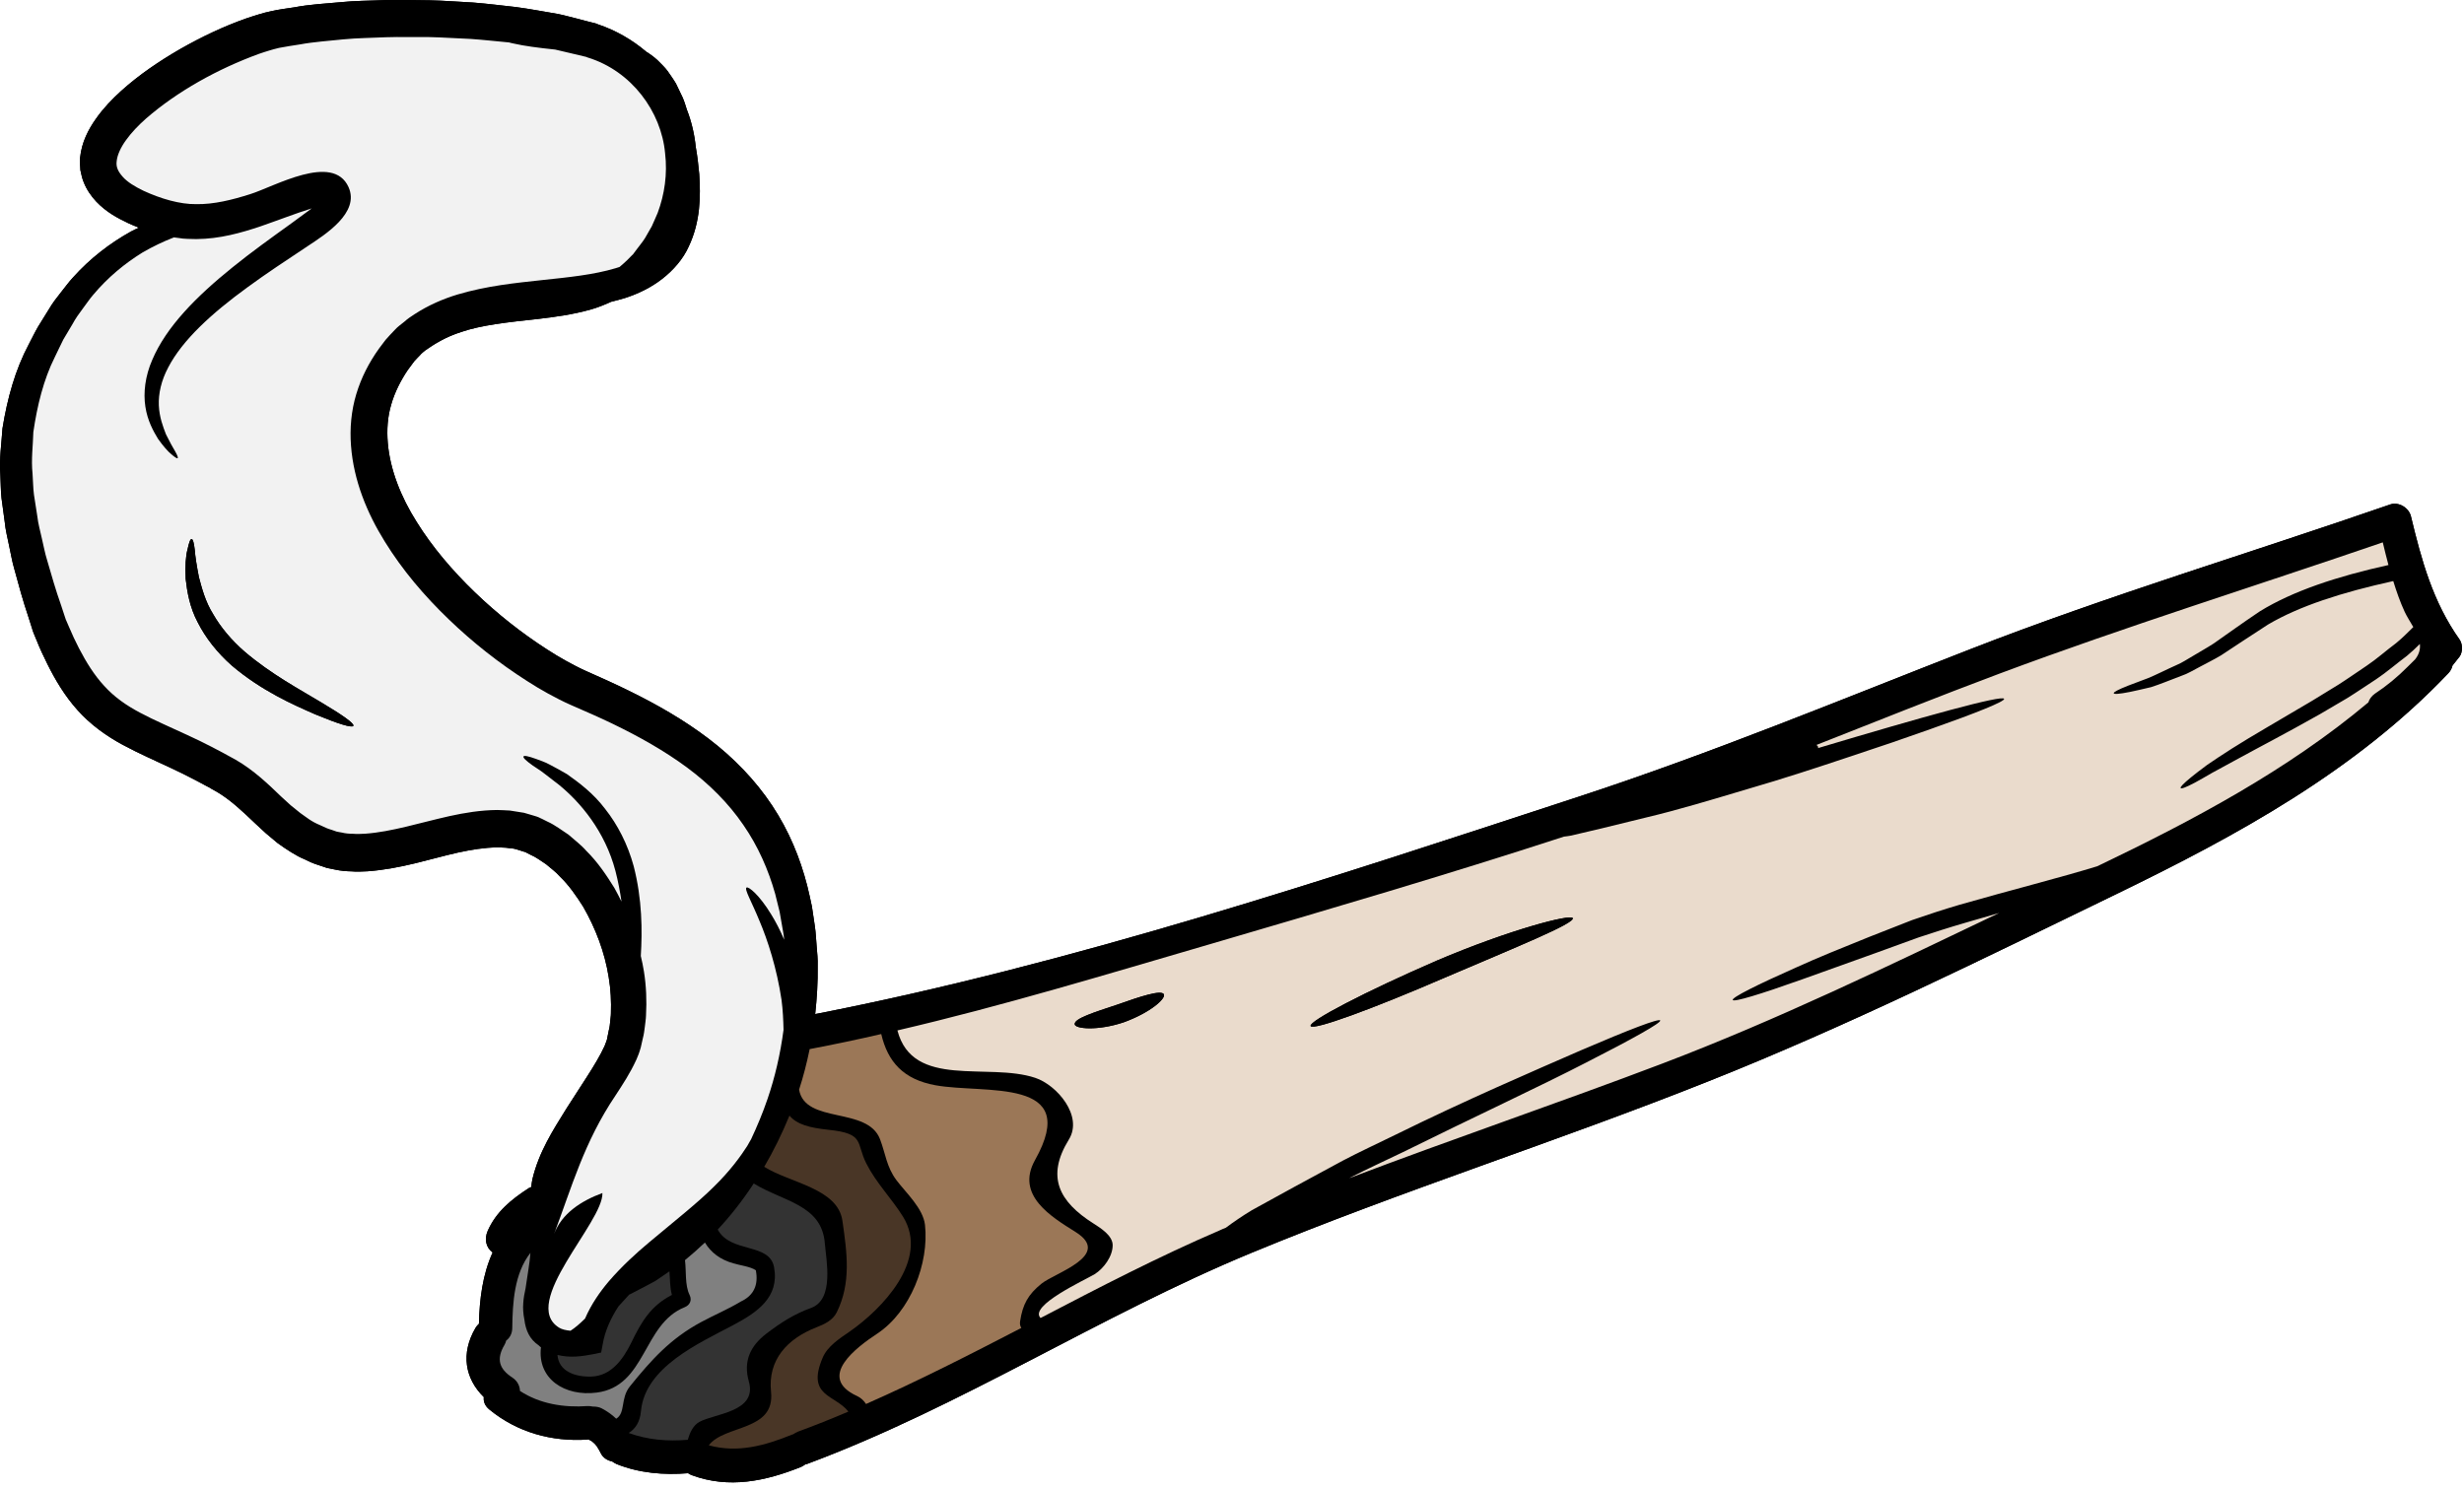
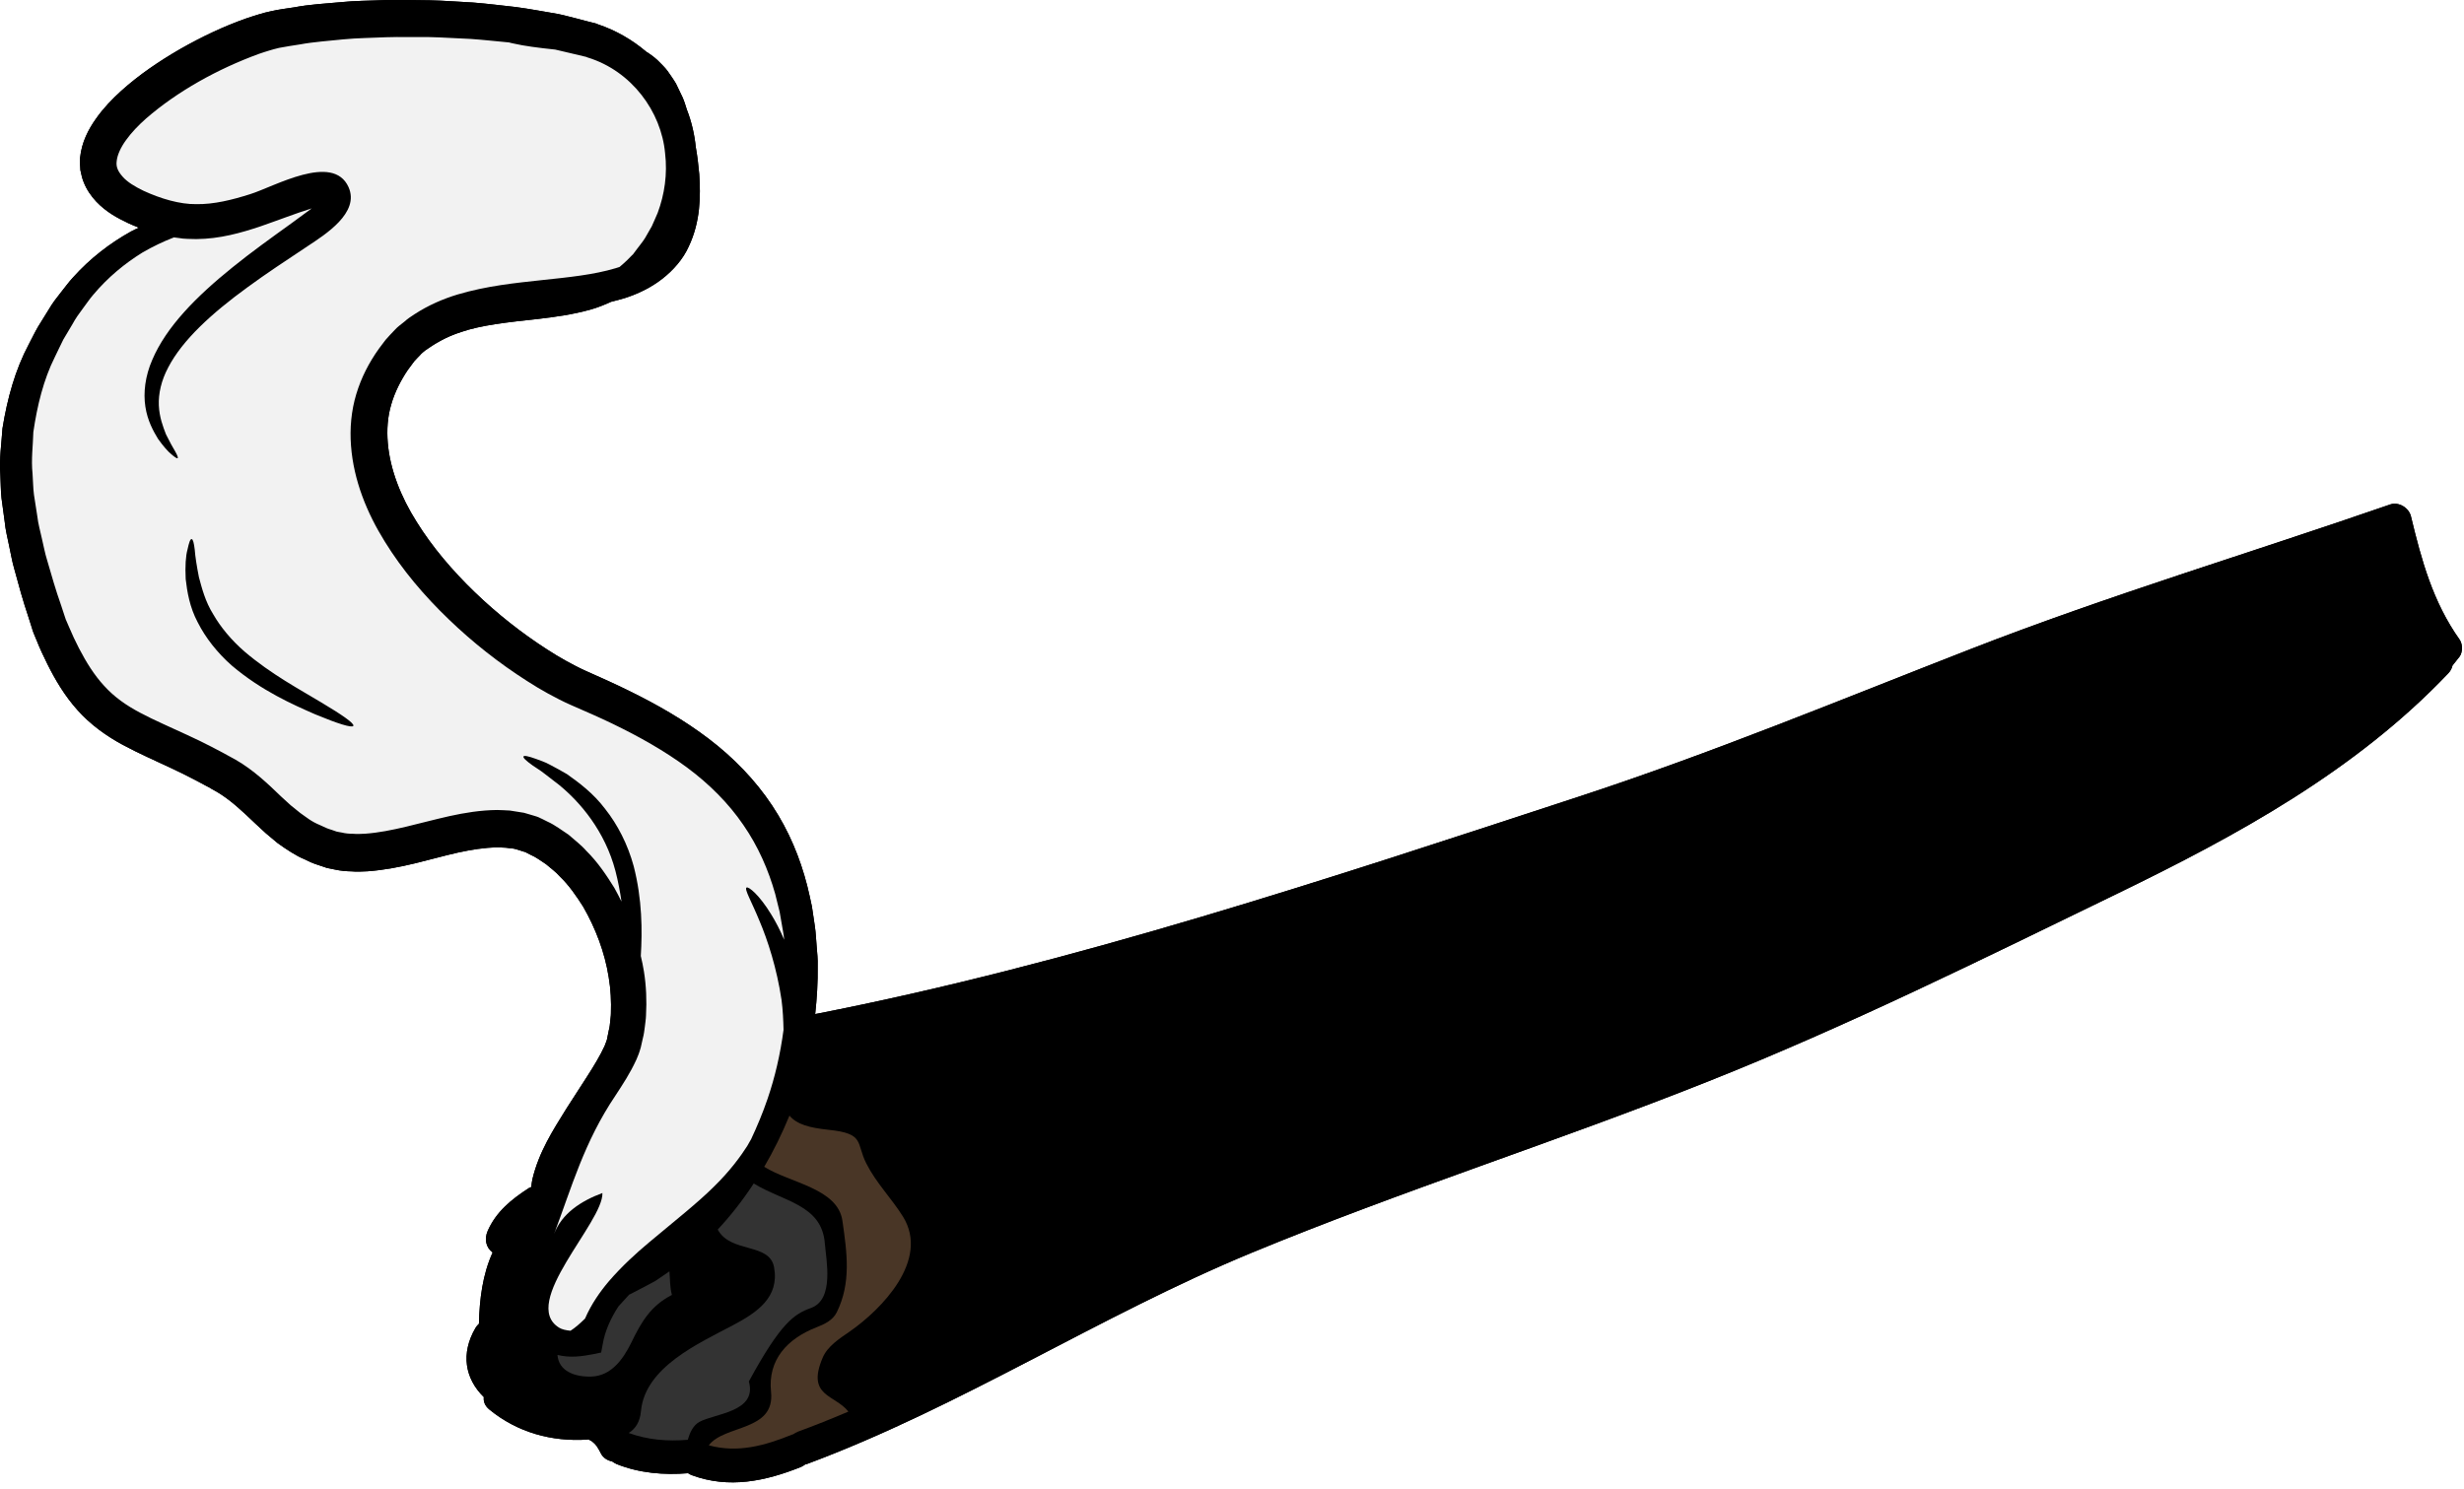
<svg xmlns="http://www.w3.org/2000/svg" height="72.6" preserveAspectRatio="xMidYMid meet" version="1.0" viewBox="4.0 28.4 120.1 72.6" width="120.1" zoomAndPan="magnify">
  <g>
    <g id="change1_1">
      <path d="M 121.512 53.562 C 121.406 53.148 120.918 52.852 120.504 52.992 C 113.699 55.352 106.777 57.422 100.059 60.039 C 93.723 62.508 87.477 65.098 81.008 67.219 C 68.82 71.215 56.332 75.379 43.734 77.836 C 43.816 77.078 43.867 76.293 43.855 75.488 C 43.867 75.172 43.832 74.852 43.805 74.527 C 43.773 74.199 43.77 73.887 43.715 73.535 C 43.672 73.223 43.621 72.906 43.574 72.59 C 43.508 72.258 43.426 71.918 43.344 71.574 C 43 70.23 42.453 68.895 41.633 67.664 C 40.816 66.43 39.75 65.332 38.543 64.414 C 37.336 63.496 36.012 62.738 34.637 62.066 C 33.957 61.73 33.227 61.406 32.559 61.109 C 32.195 60.945 31.945 60.809 31.605 60.625 C 31.293 60.453 30.977 60.262 30.664 60.059 C 29.426 59.262 28.23 58.32 27.137 57.266 C 26.043 56.211 25.066 55.059 24.305 53.836 C 23.531 52.613 23.012 51.289 22.902 49.996 C 22.848 49.352 22.891 48.715 23.07 48.117 C 23.238 47.523 23.543 46.93 23.871 46.445 L 24.191 46.012 C 24.293 45.891 24.383 45.816 24.473 45.715 C 24.539 45.633 24.637 45.555 24.73 45.48 C 25.148 45.188 25.703 44.832 26.473 44.586 C 27.457 44.246 28.746 44.109 30.289 43.941 C 31.062 43.848 31.91 43.738 32.812 43.484 C 33.133 43.391 33.461 43.262 33.785 43.113 C 34.012 43.055 34.238 43 34.461 42.93 C 35.09 42.727 35.723 42.426 36.27 42 C 36.82 41.574 37.297 41.027 37.57 40.418 C 38.148 39.195 38.152 37.965 38.082 36.883 C 38.043 36.426 37.988 35.992 37.914 35.574 C 37.852 34.961 37.711 34.336 37.477 33.738 C 37.414 33.535 37.352 33.328 37.266 33.137 C 37.164 32.914 37.055 32.691 36.949 32.477 C 36.824 32.262 36.68 32.066 36.543 31.867 C 36.406 31.676 36.219 31.512 36.059 31.344 C 35.879 31.176 35.691 31.039 35.5 30.922 C 34.82 30.344 34.027 29.883 33.156 29.59 L 33.027 29.539 L 32.867 29.5 L 32.633 29.441 L 32.16 29.316 C 31.84 29.242 31.535 29.148 31.203 29.082 C 30.523 28.969 29.824 28.832 29.133 28.742 C 28.449 28.668 27.758 28.578 27.055 28.523 C 26.359 28.488 25.652 28.43 24.938 28.414 C 24.223 28.41 23.508 28.383 22.777 28.402 C 22.051 28.438 21.32 28.43 20.582 28.508 C 19.836 28.578 19.098 28.613 18.336 28.758 C 17.949 28.82 17.602 28.855 17.184 28.953 C 17.016 28.984 16.809 29.043 16.602 29.105 C 16.395 29.164 16.215 29.23 16.027 29.289 C 14.871 29.695 13.809 30.207 12.785 30.789 C 11.77 31.379 10.797 32.031 9.91 32.828 C 9.469 33.227 9.051 33.66 8.68 34.184 C 8.316 34.699 7.98 35.32 7.902 36.102 C 7.887 36.293 7.91 36.5 7.918 36.695 C 7.965 36.891 8 37.098 8.078 37.277 C 8.223 37.652 8.449 37.965 8.688 38.223 C 9.176 38.738 9.727 39.031 10.254 39.281 C 10.426 39.359 10.602 39.434 10.77 39.5 C 10.637 39.559 10.508 39.617 10.379 39.688 C 9.383 40.242 8.402 40.984 7.555 41.93 C 7.344 42.156 7.16 42.418 6.957 42.668 C 6.758 42.918 6.555 43.18 6.387 43.469 C 6.211 43.75 6.031 44.039 5.855 44.328 C 5.691 44.609 5.555 44.898 5.402 45.188 C 4.746 46.418 4.359 47.812 4.121 49.285 C 4.074 50.02 3.957 50.781 4.016 51.539 C 4.039 51.922 4.031 52.309 4.074 52.688 C 4.125 53.07 4.176 53.453 4.23 53.84 C 4.266 54.23 4.363 54.605 4.441 54.992 C 4.527 55.375 4.586 55.766 4.699 56.145 C 4.906 56.914 5.121 57.695 5.371 58.434 L 5.551 59 L 5.594 59.141 L 5.625 59.227 L 5.641 59.262 L 5.668 59.336 L 5.789 59.625 C 5.941 60.012 6.121 60.391 6.312 60.777 C 6.695 61.543 7.152 62.32 7.777 63.016 C 8.398 63.719 9.199 64.289 9.992 64.715 C 10.789 65.145 11.574 65.48 12.34 65.844 C 12.727 66.023 13.086 66.203 13.461 66.398 L 14.035 66.703 L 14.215 66.797 L 14.328 66.867 L 14.574 67.004 C 15.211 67.379 15.793 67.922 16.445 68.547 L 16.957 69.02 L 17.52 69.492 C 17.922 69.785 18.469 70.145 18.836 70.285 L 19.145 70.434 C 19.281 70.496 19.406 70.531 19.539 70.578 L 19.934 70.711 C 20.07 70.742 20.199 70.766 20.336 70.793 C 20.609 70.852 20.871 70.875 21.137 70.879 C 21.402 70.906 21.656 70.883 21.914 70.875 C 23.559 70.754 24.969 70.266 26.312 69.965 C 26.98 69.82 27.629 69.715 28.234 69.711 C 28.379 69.719 28.539 69.711 28.672 69.727 C 28.789 69.746 28.91 69.758 29.035 69.77 C 29.184 69.801 29.367 69.867 29.531 69.918 L 29.594 69.934 L 29.664 69.969 L 29.859 70.07 C 30.133 70.184 30.367 70.371 30.617 70.531 C 30.844 70.73 31.09 70.898 31.293 71.133 C 31.73 71.551 32.086 72.07 32.418 72.59 C 33.035 73.656 33.48 74.84 33.668 76.031 C 33.77 76.629 33.797 77.223 33.777 77.801 C 33.777 77.945 33.75 78.066 33.742 78.195 C 33.727 78.328 33.723 78.453 33.676 78.621 L 33.582 79.086 C 33.57 79.109 33.52 79.277 33.473 79.383 C 33.254 79.863 32.934 80.387 32.605 80.898 C 32.27 81.422 31.934 81.938 31.605 82.449 C 30.953 83.504 30.273 84.539 29.949 85.891 C 29.922 86.008 29.91 86.141 29.895 86.266 C 29.855 86.281 29.816 86.297 29.781 86.316 C 28.93 86.867 28.191 87.461 27.773 88.402 C 27.59 88.824 27.699 89.23 28.012 89.457 C 27.523 90.531 27.371 91.734 27.344 92.934 C 27.285 92.988 27.223 93.055 27.176 93.137 C 26.449 94.379 26.66 95.605 27.582 96.508 C 27.555 96.711 27.629 96.93 27.852 97.113 C 29.211 98.23 30.895 98.695 32.641 98.578 C 32.656 98.578 32.668 98.57 32.684 98.57 C 32.73 98.598 32.785 98.621 32.832 98.652 C 32.852 98.672 32.867 98.68 32.879 98.688 C 32.879 98.688 32.879 98.688 32.883 98.691 C 32.918 98.719 32.949 98.75 32.98 98.777 C 33.016 98.816 33.047 98.855 33.082 98.895 C 33.086 98.902 33.09 98.902 33.105 98.93 C 33.172 99.035 33.238 99.148 33.293 99.262 C 33.402 99.473 33.613 99.602 33.836 99.645 C 33.902 99.691 33.973 99.734 34.055 99.773 C 35.156 100.215 36.359 100.316 37.539 100.219 C 37.594 100.258 37.652 100.289 37.723 100.316 C 39.531 100.984 41.309 100.609 43.051 99.91 C 43.125 99.875 43.191 99.832 43.25 99.789 C 43.277 99.785 43.301 99.777 43.324 99.773 C 50.848 96.973 57.59 92.539 64.996 89.477 C 72.336 86.441 79.91 84.047 87.281 81.109 C 94.062 78.414 100.633 75.152 107.199 71.965 C 113.035 69.133 118.812 65.98 123.324 61.234 C 123.445 61.109 123.512 60.973 123.539 60.844 C 123.652 60.695 123.77 60.559 123.887 60.406 C 124.039 60.191 124.039 59.801 123.887 59.582 C 122.582 57.742 122.031 55.723 121.512 53.562" fill="inherit" />
    </g>
    <g id="change1_2">
      <path d="M 56.098 83.953 C 54.988 85.754 55.598 86.969 57.301 88.047 C 57.641 88.266 58.234 88.629 58.234 89.105 C 58.234 89.652 57.793 90.242 57.355 90.516 C 56.891 90.797 54.129 92.055 54.719 92.652 C 57.594 91.152 60.48 89.656 63.461 88.375 C 63.551 88.328 63.648 88.293 63.746 88.254 C 64.133 87.965 64.559 87.676 65.016 87.398 C 65.672 87.043 66.371 86.656 67.113 86.246 C 67.855 85.844 68.637 85.426 69.445 84.984 C 70.254 84.559 71.117 84.16 71.996 83.73 C 75.488 82.008 78.719 80.625 81.051 79.605 C 83.395 78.598 84.867 78.031 84.922 78.148 C 84.977 78.262 83.594 79.035 81.328 80.191 C 79.066 81.359 75.871 82.84 72.398 84.559 C 71.527 84.98 70.664 85.371 69.852 85.789 C 69.82 85.809 69.797 85.816 69.766 85.836 C 74.82 83.914 79.949 82.176 85 80.258 C 90.621 78.121 96.023 75.5 101.445 72.906 C 100.898 73.062 100.352 73.223 99.785 73.387 C 99.004 73.613 98.227 73.863 97.52 74.098 C 96.785 74.363 96.078 74.617 95.402 74.867 C 94.055 75.348 92.844 75.781 91.828 76.148 C 89.789 76.875 88.5 77.266 88.457 77.148 C 88.406 77.031 89.609 76.422 91.594 75.543 C 92.582 75.094 93.777 74.609 95.109 74.074 C 95.773 73.812 96.477 73.535 97.199 73.254 C 97.965 72.988 98.727 72.738 99.523 72.504 C 102.047 71.781 104.367 71.199 106.227 70.629 C 110.883 68.398 115.492 65.953 119.438 62.641 C 119.488 62.484 119.59 62.336 119.754 62.219 C 120.336 61.836 120.863 61.398 121.352 60.906 C 121.477 60.789 121.594 60.664 121.719 60.543 C 121.918 60.289 121.977 60.039 121.949 59.793 C 121.742 60 121.531 60.195 121.32 60.371 C 120.793 60.766 120.312 61.184 119.82 61.512 C 119.32 61.836 118.852 62.16 118.395 62.441 C 117.934 62.715 117.492 62.969 117.078 63.215 C 115.406 64.16 114.086 64.84 113.09 65.387 C 112.594 65.66 112.172 65.887 111.82 66.078 C 111.48 66.277 111.195 66.438 110.98 66.555 C 110.535 66.789 110.32 66.867 110.289 66.816 C 110.258 66.773 110.41 66.609 110.801 66.289 C 110.996 66.133 111.25 65.93 111.578 65.691 C 111.91 65.457 112.316 65.199 112.797 64.887 C 113.762 64.273 115.062 63.535 116.699 62.562 C 117.102 62.316 117.531 62.055 117.98 61.777 C 118.422 61.496 118.875 61.176 119.355 60.855 C 119.84 60.531 120.285 60.129 120.793 59.75 C 121.082 59.512 121.352 59.246 121.629 58.969 C 121.488 58.719 121.324 58.473 121.207 58.223 C 120.984 57.738 120.809 57.238 120.652 56.727 C 118.133 57.281 116.078 57.945 114.551 58.844 C 113.691 59.402 112.93 59.902 112.258 60.348 C 111.902 60.559 111.555 60.73 111.234 60.902 C 110.914 61.066 110.633 61.246 110.332 61.344 C 109.75 61.566 109.262 61.766 108.848 61.898 C 108.418 62 108.078 62.078 107.809 62.133 C 107.277 62.238 107.043 62.25 107.027 62.195 C 107.016 62.141 107.23 62.023 107.723 61.828 C 107.973 61.73 108.293 61.609 108.695 61.461 C 109.09 61.301 109.539 61.066 110.09 60.82 C 110.363 60.707 110.633 60.523 110.938 60.348 C 111.234 60.168 111.562 59.988 111.895 59.773 C 112.551 59.316 113.262 58.797 114.16 58.195 C 115.766 57.211 117.891 56.504 120.418 55.945 C 120.32 55.574 120.227 55.211 120.141 54.84 C 113.914 56.977 107.633 58.934 101.461 61.238 C 98.469 62.359 95.508 63.543 92.539 64.715 C 92.582 64.746 92.613 64.785 92.621 64.828 C 92.625 64.84 92.613 64.855 92.609 64.871 C 97.809 63.316 101.617 62.262 101.684 62.469 C 101.723 62.594 100.348 63.148 98.09 63.945 C 96.965 64.348 95.609 64.812 94.109 65.305 C 92.609 65.805 90.957 66.352 89.203 66.859 C 87.445 67.383 85.781 67.887 84.23 68.254 C 83.465 68.441 82.73 68.621 82.047 68.789 C 81.703 68.871 81.371 68.949 81.051 69.023 C 80.895 69.062 80.734 69.102 80.586 69.133 C 80.441 69.16 80.34 69.172 80.234 69.184 C 74.531 71.043 68.77 72.73 63.012 74.418 C 57.91 75.906 52.887 77.434 47.742 78.633 C 48.492 81.508 52.152 80.176 54.461 80.945 C 55.512 81.293 56.809 82.801 56.098 83.953 Z M 46.895 83.938 C 47.164 84.645 47.211 85.289 47.695 85.934 C 48.156 86.547 48.992 87.301 49.086 88.113 C 49.293 89.992 48.371 92.348 46.758 93.414 C 45.781 94.059 43.762 95.539 45.785 96.461 C 45.98 96.555 46.109 96.688 46.211 96.844 C 48.781 95.711 51.285 94.43 53.781 93.137 C 53.723 93.043 53.699 92.934 53.723 92.805 C 53.848 91.984 54.113 91.504 54.766 90.977 C 55.418 90.449 58.23 89.598 56.434 88.465 C 55.254 87.723 53.484 86.676 54.449 84.953 C 56.738 80.875 51.992 81.746 49.59 81.305 C 48.031 81.02 47.27 80.164 46.953 78.809 C 45.797 79.078 44.637 79.32 43.465 79.543 C 43.324 80.23 43.152 80.895 42.949 81.52 C 43.246 83.215 46.281 82.328 46.895 83.938 Z M 42.668 98.316 C 42.734 98.273 42.805 98.23 42.887 98.195 C 43.719 97.891 44.539 97.562 45.352 97.215 C 44.707 96.383 43.293 96.488 44.094 94.598 C 44.332 94.023 44.93 93.648 45.426 93.305 C 46.961 92.234 49.324 89.836 48.016 87.715 C 47.453 86.812 46.711 86.078 46.227 85.121 C 45.711 84.109 46.176 83.66 44.379 83.477 C 43.465 83.379 42.84 83.219 42.48 82.785 C 42.109 83.688 41.695 84.523 41.25 85.281 C 42.484 86.066 44.84 86.324 45.062 87.918 C 45.285 89.48 45.496 90.93 44.785 92.375 C 44.582 92.777 44.176 92.957 43.789 93.109 C 42.371 93.664 41.418 94.691 41.582 96.25 C 41.789 98.188 39.316 97.844 38.547 98.859 C 39.953 99.242 41.262 98.883 42.617 98.332 C 42.637 98.328 42.652 98.328 42.668 98.316 Z M 37.523 98.59 C 37.625 98.246 37.777 97.891 38.086 97.719 C 38.836 97.305 40.926 97.238 40.5 95.746 C 40.223 94.773 40.559 94.016 41.371 93.402 C 42.062 92.875 42.715 92.457 43.527 92.164 C 44.676 91.754 44.27 89.832 44.203 89 C 44.047 87.121 42.176 86.98 40.738 86.094 C 40.18 86.949 39.582 87.699 38.984 88.34 C 39.609 89.508 41.512 88.965 41.73 90.18 C 41.996 91.641 40.914 92.375 39.734 93 C 38.066 93.887 35.445 95.039 35.242 97.188 C 35.195 97.73 34.965 98.055 34.645 98.258 C 35.582 98.598 36.539 98.672 37.523 98.59 Z M 32.82 95.508 C 33.793 95.48 34.375 94.656 34.762 93.871 C 35.281 92.793 35.742 92.047 36.75 91.527 C 36.648 91.145 36.664 90.793 36.629 90.379 C 36.387 90.543 36.156 90.699 35.941 90.848 C 35.707 90.977 35.484 91.09 35.281 91.199 C 35.082 91.305 34.891 91.402 34.715 91.492 C 34.699 91.5 34.688 91.504 34.668 91.512 C 34.492 91.707 34.32 91.895 34.145 92.086 C 33.781 92.645 33.488 93.266 33.375 93.941 L 33.301 94.336 L 32.902 94.418 C 32.391 94.516 31.809 94.609 31.172 94.453 C 31.23 95.223 31.977 95.531 32.82 95.508 Z M 29.344 96.207 C 30.312 96.844 31.492 97.027 32.641 96.945 C 32.73 96.941 32.812 96.953 32.891 96.969 C 33.035 96.969 33.184 96.984 33.324 97.055 C 33.59 97.195 33.832 97.363 34.035 97.562 C 34.504 97.277 34.227 96.57 34.707 95.98 C 35.762 94.676 36.68 93.656 38.172 92.852 C 38.816 92.504 39.484 92.227 40.113 91.848 C 40.734 91.559 40.98 91.047 40.84 90.324 C 40.582 90.145 40.051 90.082 39.746 89.988 C 39.102 89.805 38.652 89.461 38.359 88.973 C 38.031 89.285 37.703 89.574 37.387 89.832 C 37.457 90.363 37.375 91.055 37.613 91.531 C 37.738 91.789 37.625 92.027 37.367 92.129 C 35.32 92.949 35.504 95.98 33.082 96.289 C 31.531 96.488 30.184 95.625 30.367 94.082 C 30.324 94.055 30.289 94.016 30.254 93.984 C 29.816 93.691 29.621 93.25 29.559 92.727 C 29.504 92.457 29.484 92.191 29.504 91.934 C 29.52 91.684 29.562 91.445 29.617 91.207 C 29.699 90.609 29.816 90.004 29.855 89.477 C 29.062 90.484 28.984 91.914 28.969 93.141 C 28.965 93.422 28.844 93.625 28.672 93.754 C 28.656 93.824 28.629 93.891 28.59 93.961 C 28.188 94.641 28.312 95.129 28.977 95.559 C 29.23 95.73 29.336 95.969 29.344 96.207 Z M 5.656 52.523 C 5.711 52.871 5.766 53.227 5.82 53.578 C 5.859 53.934 5.961 54.285 6.039 54.645 C 6.125 55 6.188 55.367 6.301 55.723 C 6.508 56.434 6.711 57.156 6.98 57.914 L 7.164 58.473 C 7.164 58.473 7.207 58.594 7.207 58.602 L 7.223 58.637 L 7.25 58.699 L 7.363 58.961 C 7.512 59.32 7.676 59.664 7.848 60 C 8.199 60.676 8.59 61.309 9.078 61.836 C 9.562 62.371 10.145 62.785 10.836 63.148 C 11.523 63.516 12.309 63.848 13.102 64.219 C 13.492 64.398 13.91 64.598 14.301 64.801 L 14.879 65.105 L 15.488 65.438 C 16.363 65.941 17.07 66.621 17.699 67.227 L 18.168 67.656 L 18.637 68.035 C 18.957 68.254 19.141 68.434 19.609 68.629 L 19.918 68.77 C 19.977 68.801 20.074 68.824 20.156 68.852 L 20.402 68.938 C 20.488 68.961 20.578 68.969 20.668 68.988 C 20.836 69.031 21.027 69.047 21.219 69.047 C 21.402 69.066 21.602 69.051 21.801 69.043 C 23.09 68.953 24.465 68.508 25.914 68.184 C 26.648 68.023 27.422 67.895 28.23 67.887 C 28.441 67.898 28.637 67.895 28.855 67.914 C 29.086 67.949 29.312 67.988 29.539 68.023 C 29.734 68.074 29.883 68.129 30.059 68.176 L 30.184 68.215 C 30.242 68.238 30.27 68.246 30.281 68.254 C 30.281 68.254 30.281 68.254 30.289 68.258 L 30.309 68.27 L 30.34 68.285 L 30.41 68.316 L 30.684 68.453 C 31.059 68.621 31.371 68.871 31.711 69.09 C 32.004 69.352 32.324 69.586 32.578 69.879 C 33.129 70.422 33.551 71.051 33.945 71.684 C 34.07 71.902 34.18 72.129 34.293 72.352 C 34.223 71.867 34.129 71.367 34 70.867 C 33.488 68.914 32.281 67.504 31.246 66.66 C 30.98 66.457 30.742 66.273 30.531 66.109 C 30.32 65.941 30.117 65.828 29.961 65.715 C 29.648 65.492 29.484 65.34 29.516 65.277 C 29.539 65.219 29.754 65.262 30.129 65.398 C 30.312 65.469 30.547 65.539 30.789 65.672 C 31.043 65.805 31.324 65.957 31.633 66.137 C 32.211 66.547 32.918 67.066 33.5 67.84 C 34.098 68.594 34.598 69.559 34.887 70.625 C 35.305 72.25 35.309 73.766 35.234 75.004 C 35.293 75.254 35.348 75.512 35.387 75.762 C 35.5 76.469 35.527 77.184 35.488 77.898 C 35.484 78.078 35.449 78.277 35.43 78.461 C 35.406 78.652 35.379 78.848 35.34 78.988 L 35.234 79.457 C 35.152 79.746 35.098 79.875 35.016 80.062 C 34.707 80.734 34.348 81.273 34 81.805 C 32.465 84.082 31.867 86.281 31.008 88.551 C 31.383 87.562 32.312 86.949 33.363 86.559 C 33.418 87.98 29.312 91.93 31.254 93.125 C 31.395 93.211 31.59 93.254 31.809 93.273 C 32.047 93.121 32.285 92.906 32.516 92.68 C 32.82 91.977 33.242 91.375 33.676 90.863 C 34.324 90.113 34.992 89.508 35.629 88.973 C 36.902 87.906 37.996 87.047 38.793 86.254 C 39.602 85.465 40.105 84.758 40.418 84.273 C 40.488 84.145 40.555 84.031 40.613 83.93 C 40.902 83.312 41.176 82.664 41.414 81.965 C 41.77 80.926 42.035 79.793 42.191 78.605 C 42.18 78.137 42.16 77.652 42.094 77.148 C 41.863 75.598 41.418 74.227 41.012 73.277 C 40.625 72.332 40.273 71.75 40.387 71.668 C 40.48 71.602 41.008 72.02 41.59 72.977 C 41.805 73.324 42.023 73.742 42.223 74.211 C 42.207 74.062 42.191 73.922 42.164 73.785 C 42.109 73.477 42.055 73.16 42 72.848 C 41.93 72.559 41.859 72.27 41.785 71.98 C 41.457 70.812 40.953 69.656 40.23 68.613 C 39.512 67.562 38.582 66.629 37.488 65.816 C 36.395 65.008 35.16 64.312 33.852 63.68 C 33.188 63.359 32.535 63.078 31.812 62.762 C 31.488 62.621 31.059 62.402 30.727 62.219 C 30.371 62.023 30.023 61.816 29.688 61.598 C 28.328 60.73 27.051 59.727 25.867 58.586 C 24.68 57.445 23.609 56.188 22.75 54.793 C 21.887 53.406 21.238 51.824 21.109 50.133 C 21.043 49.289 21.121 48.426 21.363 47.621 C 21.609 46.805 21.977 46.09 22.469 45.398 L 22.793 44.969 C 22.926 44.816 23.09 44.641 23.238 44.488 C 23.391 44.316 23.555 44.211 23.715 44.078 C 23.863 43.941 24.035 43.828 24.203 43.719 C 24.875 43.281 25.598 42.969 26.312 42.754 C 27.742 42.332 29.121 42.195 30.414 42.055 C 31.703 41.918 32.934 41.797 34 41.477 C 34.062 41.457 34.129 41.434 34.199 41.414 C 34.324 41.309 34.449 41.199 34.57 41.082 L 34.797 40.852 C 34.797 40.852 34.852 40.797 34.859 40.793 L 34.887 40.754 L 35 40.602 C 35.145 40.406 35.32 40.199 35.441 40.004 C 35.547 39.812 35.66 39.625 35.77 39.43 C 35.867 39.223 35.957 39 36.055 38.781 C 36.391 37.883 36.539 36.883 36.418 35.871 C 36.234 33.844 34.785 31.855 32.633 31.199 L 32.543 31.164 L 32.516 31.16 L 32.453 31.145 L 32.223 31.09 L 31.746 30.977 C 31.52 30.926 31.285 30.867 31.059 30.816 C 30.219 30.73 29.535 30.637 29.059 30.527 C 28.965 30.508 28.887 30.492 28.812 30.469 C 28.191 30.414 27.566 30.34 26.93 30.297 C 26.258 30.273 25.578 30.219 24.895 30.207 C 24.207 30.215 23.516 30.191 22.816 30.215 C 22.125 30.25 21.418 30.25 20.719 30.32 C 20.023 30.395 19.309 30.438 18.617 30.566 C 18.285 30.621 17.902 30.672 17.602 30.734 C 17.41 30.777 17.262 30.824 17.113 30.867 C 16.961 30.91 16.793 30.969 16.629 31.023 C 14.613 31.758 12.645 32.852 11.121 34.176 C 10.746 34.508 10.406 34.863 10.145 35.227 C 9.883 35.586 9.715 35.961 9.688 36.25 C 9.648 36.535 9.746 36.75 9.98 37.016 C 10.207 37.277 10.59 37.504 10.992 37.699 C 11.828 38.086 12.766 38.363 13.562 38.352 C 14.426 38.367 15.309 38.145 16.188 37.867 C 17.367 37.5 20.227 35.836 20.988 37.52 C 21.551 38.77 19.848 39.836 18.992 40.402 C 17.945 41.098 16.961 41.746 16.082 42.391 C 14.301 43.684 12.891 44.984 12.203 46.305 C 11.855 46.957 11.719 47.598 11.742 48.16 C 11.766 48.727 11.941 49.191 12.09 49.574 C 12.273 49.938 12.422 50.219 12.539 50.406 C 12.645 50.594 12.688 50.711 12.66 50.734 C 12.633 50.762 12.531 50.699 12.359 50.551 C 12.184 50.41 11.961 50.156 11.699 49.789 C 11.469 49.41 11.188 48.902 11.086 48.227 C 10.98 47.551 11.074 46.734 11.422 45.941 C 12.105 44.332 13.57 42.852 15.336 41.43 C 16.223 40.711 17.207 40.004 18.227 39.27 C 18.547 39.035 18.867 38.797 19.195 38.559 C 18.406 38.805 17.582 39.129 16.699 39.434 C 15.758 39.75 14.715 40.047 13.57 40.055 C 13.281 40.043 13.008 40.059 12.691 40 L 12.477 39.973 C 11.965 40.172 11.453 40.414 10.949 40.707 C 10.09 41.238 9.262 41.914 8.539 42.777 C 8.355 42.988 8.199 43.234 8.023 43.461 C 7.848 43.691 7.68 43.93 7.539 44.191 C 7.395 44.441 7.238 44.695 7.086 44.953 C 6.945 45.23 6.812 45.527 6.668 45.816 C 6.125 46.902 5.812 48.172 5.625 49.465 C 5.609 50.129 5.512 50.797 5.586 51.488 C 5.613 51.828 5.609 52.176 5.656 52.523 Z M 5.402 45.188 C 5.555 44.898 5.691 44.609 5.855 44.328 C 6.031 44.039 6.211 43.75 6.387 43.469 C 6.555 43.18 6.758 42.918 6.957 42.668 C 7.16 42.418 7.344 42.156 7.555 41.93 C 8.402 40.984 9.383 40.242 10.379 39.688 C 10.508 39.617 10.637 39.559 10.77 39.5 C 10.602 39.434 10.426 39.359 10.254 39.281 C 9.727 39.031 9.176 38.738 8.688 38.223 C 8.449 37.965 8.223 37.652 8.078 37.277 C 8 37.098 7.965 36.891 7.918 36.695 C 7.91 36.5 7.887 36.293 7.902 36.102 C 7.98 35.32 8.316 34.699 8.68 34.184 C 9.051 33.66 9.469 33.227 9.91 32.828 C 10.797 32.031 11.77 31.375 12.785 30.789 C 13.809 30.207 14.871 29.695 16.027 29.289 C 16.215 29.23 16.395 29.164 16.602 29.105 C 16.809 29.043 17.016 28.984 17.184 28.953 C 17.602 28.855 17.949 28.82 18.336 28.758 C 19.098 28.613 19.836 28.578 20.582 28.508 C 21.32 28.43 22.051 28.438 22.777 28.402 C 23.508 28.383 24.223 28.41 24.938 28.414 C 25.652 28.43 26.359 28.488 27.055 28.523 C 27.758 28.578 28.449 28.668 29.133 28.742 C 29.824 28.832 30.523 28.969 31.203 29.082 C 31.535 29.148 31.84 29.242 32.16 29.316 L 32.633 29.441 L 32.867 29.5 L 33.027 29.539 L 33.156 29.59 C 34.027 29.883 34.82 30.344 35.5 30.922 C 35.691 31.039 35.879 31.176 36.059 31.344 C 36.219 31.512 36.406 31.676 36.543 31.867 C 36.68 32.066 36.824 32.262 36.949 32.477 C 37.055 32.691 37.164 32.914 37.266 33.137 C 37.352 33.328 37.414 33.535 37.477 33.738 C 37.711 34.336 37.852 34.961 37.914 35.574 C 37.988 35.992 38.043 36.426 38.082 36.883 C 38.152 37.965 38.148 39.195 37.57 40.418 C 37.297 41.027 36.82 41.574 36.27 42 C 35.723 42.426 35.09 42.727 34.461 42.93 C 34.238 43 34.012 43.055 33.785 43.113 C 33.461 43.262 33.133 43.391 32.812 43.484 C 31.91 43.738 31.062 43.848 30.289 43.941 C 28.746 44.109 27.457 44.246 26.473 44.586 C 25.703 44.832 25.148 45.188 24.73 45.48 C 24.637 45.555 24.539 45.633 24.473 45.715 C 24.383 45.816 24.293 45.891 24.191 46.012 L 23.871 46.445 C 23.543 46.93 23.238 47.523 23.07 48.117 C 22.891 48.715 22.848 49.352 22.902 49.996 C 23.012 51.289 23.535 52.613 24.305 53.836 C 25.066 55.059 26.043 56.211 27.137 57.266 C 28.23 58.32 29.426 59.262 30.664 60.059 C 30.977 60.262 31.293 60.453 31.605 60.625 C 31.945 60.809 32.195 60.945 32.559 61.109 C 33.227 61.406 33.957 61.73 34.637 62.066 C 36.012 62.738 37.336 63.496 38.543 64.414 C 39.75 65.332 40.816 66.43 41.633 67.664 C 42.453 68.895 43 70.23 43.344 71.574 C 43.426 71.918 43.508 72.258 43.574 72.59 C 43.621 72.906 43.672 73.223 43.715 73.535 C 43.77 73.887 43.773 74.199 43.805 74.527 C 43.832 74.852 43.867 75.172 43.855 75.488 C 43.867 76.293 43.816 77.078 43.734 77.836 C 56.332 75.379 68.82 71.215 81.008 67.219 C 87.477 65.098 93.723 62.508 100.059 60.039 C 106.777 57.422 113.699 55.352 120.504 52.992 C 120.918 52.852 121.406 53.148 121.512 53.562 C 122.031 55.723 122.582 57.742 123.887 59.582 C 124.039 59.801 124.039 60.191 123.887 60.406 C 123.77 60.559 123.652 60.695 123.539 60.844 C 123.512 60.973 123.445 61.109 123.324 61.234 C 118.812 65.98 113.035 69.133 107.199 71.965 C 100.633 75.152 94.062 78.414 87.281 81.109 C 79.91 84.047 72.336 86.441 64.996 89.477 C 57.59 92.539 50.848 96.973 43.324 99.773 C 43.301 99.777 43.277 99.785 43.25 99.789 C 43.191 99.832 43.125 99.875 43.051 99.91 C 41.312 100.609 39.531 100.984 37.723 100.316 C 37.652 100.289 37.594 100.258 37.539 100.219 C 36.359 100.316 35.156 100.215 34.055 99.773 C 33.973 99.734 33.902 99.691 33.836 99.645 C 33.613 99.598 33.402 99.473 33.293 99.262 C 33.238 99.148 33.172 99.035 33.105 98.93 C 33.09 98.902 33.086 98.902 33.082 98.895 C 33.047 98.855 33.016 98.816 32.98 98.777 C 32.949 98.75 32.918 98.719 32.883 98.691 C 32.879 98.688 32.879 98.688 32.879 98.688 C 32.867 98.68 32.852 98.672 32.832 98.652 C 32.785 98.621 32.73 98.598 32.684 98.57 C 32.668 98.57 32.656 98.578 32.641 98.578 C 30.895 98.695 29.211 98.23 27.852 97.113 C 27.629 96.93 27.555 96.711 27.582 96.508 C 26.66 95.605 26.449 94.379 27.176 93.137 C 27.223 93.055 27.285 92.988 27.344 92.934 C 27.371 91.734 27.523 90.531 28.012 89.457 C 27.699 89.23 27.59 88.824 27.773 88.402 C 28.191 87.461 28.934 86.867 29.781 86.316 C 29.816 86.297 29.855 86.281 29.895 86.266 C 29.91 86.141 29.922 86.008 29.949 85.891 C 30.273 84.539 30.953 83.504 31.605 82.449 C 31.934 81.938 32.27 81.422 32.605 80.898 C 32.934 80.387 33.254 79.863 33.473 79.383 C 33.52 79.277 33.57 79.109 33.582 79.086 L 33.676 78.621 C 33.723 78.453 33.727 78.328 33.742 78.195 C 33.75 78.066 33.777 77.945 33.777 77.801 C 33.797 77.223 33.77 76.629 33.668 76.031 C 33.48 74.84 33.035 73.656 32.418 72.59 C 32.086 72.07 31.73 71.551 31.293 71.133 C 31.09 70.898 30.844 70.73 30.617 70.531 C 30.367 70.371 30.133 70.184 29.859 70.07 L 29.664 69.969 L 29.594 69.934 L 29.531 69.918 C 29.367 69.867 29.184 69.801 29.035 69.77 C 28.91 69.758 28.789 69.746 28.672 69.727 C 28.539 69.711 28.379 69.719 28.234 69.711 C 27.629 69.715 26.98 69.82 26.312 69.965 C 24.969 70.266 23.559 70.754 21.914 70.875 C 21.656 70.883 21.402 70.906 21.137 70.879 C 20.871 70.875 20.609 70.852 20.336 70.793 C 20.199 70.766 20.07 70.742 19.934 70.711 L 19.539 70.578 C 19.406 70.531 19.281 70.496 19.145 70.434 L 18.836 70.285 C 18.469 70.145 17.922 69.785 17.52 69.492 L 16.957 69.02 L 16.445 68.547 C 15.793 67.922 15.211 67.379 14.574 67.004 L 14.328 66.867 L 14.215 66.797 L 14.035 66.703 L 13.461 66.398 C 13.086 66.203 12.727 66.023 12.34 65.844 C 11.574 65.48 10.789 65.145 9.992 64.715 C 9.199 64.289 8.398 63.719 7.777 63.016 C 7.152 62.32 6.695 61.543 6.312 60.777 C 6.121 60.391 5.941 60.012 5.789 59.625 L 5.668 59.336 L 5.641 59.262 L 5.625 59.227 L 5.594 59.141 L 5.551 59 L 5.371 58.434 C 5.121 57.695 4.906 56.914 4.699 56.145 C 4.586 55.766 4.527 55.375 4.441 54.992 C 4.363 54.605 4.266 54.23 4.23 53.84 C 4.176 53.453 4.125 53.07 4.074 52.688 C 4.031 52.309 4.039 51.922 4.016 51.539 C 3.957 50.781 4.074 50.02 4.121 49.285 C 4.359 47.812 4.746 46.418 5.402 45.188" fill="inherit" />
    </g>
    <g id="change2_1">
      <path d="M 13.641 58.746 C 14.016 59.488 14.59 60.223 15.301 60.848 C 16.75 62.078 18.281 62.75 19.363 63.223 C 20.461 63.68 21.164 63.898 21.223 63.785 C 21.281 63.668 20.672 63.246 19.656 62.641 C 18.656 62.035 17.215 61.273 15.91 60.156 C 15.266 59.594 14.754 58.973 14.391 58.344 C 14.004 57.723 13.84 57.074 13.695 56.535 C 13.59 56 13.516 55.535 13.492 55.199 C 13.453 54.867 13.406 54.684 13.34 54.68 C 13.273 54.672 13.211 54.852 13.141 55.184 C 13.051 55.5 13.02 56 13.051 56.629 C 13.121 57.242 13.242 58 13.641 58.746 Z M 6.668 45.816 C 6.812 45.527 6.945 45.23 7.086 44.953 C 7.238 44.695 7.395 44.441 7.539 44.191 C 7.68 43.93 7.848 43.691 8.023 43.461 C 8.199 43.234 8.355 42.988 8.539 42.777 C 9.262 41.914 10.09 41.238 10.949 40.707 C 11.453 40.414 11.965 40.172 12.477 39.973 L 12.691 40 C 13.008 40.059 13.281 40.043 13.57 40.055 C 14.715 40.047 15.758 39.75 16.699 39.434 C 17.582 39.129 18.406 38.805 19.195 38.559 C 18.867 38.797 18.547 39.035 18.227 39.27 C 17.207 40.004 16.223 40.711 15.336 41.43 C 13.57 42.852 12.105 44.332 11.422 45.941 C 11.074 46.734 10.98 47.551 11.086 48.227 C 11.188 48.902 11.469 49.41 11.699 49.789 C 11.961 50.156 12.184 50.41 12.359 50.551 C 12.531 50.699 12.633 50.762 12.66 50.734 C 12.688 50.711 12.645 50.594 12.539 50.406 C 12.422 50.219 12.273 49.938 12.09 49.574 C 11.941 49.191 11.766 48.727 11.742 48.16 C 11.719 47.598 11.855 46.957 12.203 46.305 C 12.891 44.984 14.301 43.684 16.082 42.391 C 16.961 41.746 17.945 41.098 18.992 40.402 C 19.848 39.836 21.551 38.77 20.988 37.52 C 20.227 35.836 17.367 37.5 16.188 37.867 C 15.309 38.145 14.426 38.367 13.562 38.352 C 12.766 38.363 11.828 38.086 10.992 37.699 C 10.59 37.504 10.207 37.277 9.98 37.016 C 9.746 36.75 9.648 36.535 9.688 36.25 C 9.715 35.961 9.883 35.586 10.145 35.227 C 10.406 34.863 10.746 34.508 11.121 34.176 C 12.645 32.852 14.613 31.758 16.629 31.023 C 16.793 30.969 16.961 30.91 17.113 30.867 C 17.262 30.824 17.41 30.777 17.602 30.734 C 17.902 30.672 18.285 30.621 18.617 30.566 C 19.309 30.438 20.023 30.395 20.719 30.32 C 21.418 30.25 22.125 30.25 22.816 30.215 C 23.516 30.191 24.207 30.215 24.895 30.207 C 25.578 30.219 26.258 30.273 26.93 30.297 C 27.566 30.34 28.191 30.414 28.812 30.469 C 28.887 30.492 28.965 30.508 29.059 30.527 C 29.535 30.637 30.219 30.73 31.059 30.816 C 31.285 30.867 31.52 30.926 31.746 30.977 L 32.223 31.09 L 32.453 31.145 L 32.516 31.16 L 32.543 31.164 L 32.633 31.199 C 34.785 31.855 36.234 33.844 36.418 35.871 C 36.539 36.883 36.391 37.883 36.055 38.781 C 35.957 39 35.867 39.223 35.77 39.43 C 35.66 39.625 35.547 39.812 35.441 40.004 C 35.32 40.199 35.145 40.406 35 40.602 L 34.887 40.754 L 34.859 40.793 C 34.852 40.797 34.797 40.852 34.797 40.852 L 34.57 41.082 C 34.449 41.199 34.324 41.309 34.199 41.414 C 34.129 41.434 34.062 41.457 34 41.477 C 32.934 41.797 31.703 41.918 30.414 42.055 C 29.121 42.195 27.742 42.332 26.312 42.754 C 25.598 42.969 24.875 43.281 24.203 43.719 C 24.035 43.828 23.863 43.941 23.715 44.078 C 23.555 44.211 23.391 44.316 23.238 44.488 C 23.09 44.641 22.926 44.816 22.793 44.969 L 22.469 45.398 C 21.977 46.09 21.609 46.805 21.363 47.621 C 21.121 48.426 21.043 49.289 21.109 50.133 C 21.238 51.824 21.887 53.406 22.75 54.793 C 23.609 56.188 24.68 57.445 25.867 58.586 C 27.051 59.727 28.328 60.73 29.688 61.598 C 30.023 61.816 30.371 62.023 30.727 62.219 C 31.059 62.402 31.488 62.621 31.812 62.762 C 32.535 63.078 33.188 63.359 33.852 63.68 C 35.16 64.312 36.395 65.008 37.488 65.816 C 38.582 66.629 39.512 67.562 40.23 68.613 C 40.953 69.656 41.457 70.812 41.785 71.98 C 41.859 72.27 41.93 72.559 42 72.848 C 42.055 73.16 42.109 73.477 42.164 73.785 C 42.191 73.922 42.207 74.062 42.223 74.211 C 42.023 73.742 41.805 73.324 41.59 72.977 C 41.008 72.02 40.48 71.602 40.387 71.668 C 40.273 71.75 40.625 72.332 41.012 73.277 C 41.418 74.227 41.863 75.598 42.094 77.148 C 42.16 77.652 42.18 78.137 42.191 78.605 C 42.035 79.793 41.77 80.926 41.414 81.965 C 41.176 82.664 40.902 83.312 40.613 83.93 C 40.555 84.031 40.488 84.145 40.418 84.273 C 40.105 84.758 39.602 85.465 38.793 86.254 C 37.996 87.047 36.902 87.906 35.629 88.973 C 34.992 89.508 34.324 90.113 33.676 90.863 C 33.242 91.375 32.82 91.977 32.516 92.68 C 32.285 92.906 32.047 93.121 31.809 93.273 C 31.59 93.254 31.395 93.211 31.254 93.125 C 29.312 91.93 33.418 87.98 33.363 86.559 C 32.312 86.949 31.383 87.562 31.008 88.551 C 31.867 86.281 32.465 84.082 34 81.805 C 34.348 81.273 34.707 80.734 35.016 80.062 C 35.098 79.875 35.152 79.746 35.234 79.457 L 35.34 78.988 C 35.379 78.848 35.406 78.652 35.43 78.461 C 35.449 78.277 35.484 78.078 35.488 77.898 C 35.527 77.184 35.5 76.469 35.387 75.762 C 35.348 75.512 35.293 75.254 35.234 75.004 C 35.309 73.766 35.305 72.25 34.887 70.625 C 34.598 69.559 34.098 68.594 33.5 67.84 C 32.918 67.066 32.211 66.547 31.633 66.137 C 31.324 65.957 31.043 65.805 30.789 65.672 C 30.547 65.539 30.312 65.469 30.129 65.398 C 29.754 65.262 29.539 65.219 29.516 65.277 C 29.484 65.34 29.648 65.492 29.961 65.715 C 30.117 65.828 30.32 65.941 30.531 66.109 C 30.742 66.273 30.98 66.457 31.246 66.66 C 32.281 67.504 33.488 68.914 34 70.867 C 34.129 71.367 34.223 71.867 34.293 72.352 C 34.18 72.129 34.07 71.902 33.945 71.684 C 33.551 71.051 33.129 70.422 32.578 69.879 C 32.324 69.586 32.004 69.352 31.711 69.09 C 31.371 68.871 31.059 68.621 30.684 68.453 L 30.41 68.316 L 30.34 68.285 L 30.309 68.27 L 30.289 68.258 C 30.281 68.254 30.281 68.254 30.281 68.254 C 30.27 68.246 30.242 68.238 30.184 68.215 L 30.059 68.176 C 29.883 68.129 29.734 68.074 29.539 68.023 C 29.312 67.988 29.086 67.949 28.855 67.914 C 28.637 67.895 28.441 67.898 28.23 67.887 C 27.422 67.895 26.648 68.023 25.914 68.184 C 24.465 68.508 23.09 68.953 21.801 69.043 C 21.602 69.051 21.402 69.066 21.219 69.047 C 21.027 69.047 20.836 69.031 20.668 68.988 C 20.578 68.969 20.488 68.961 20.402 68.938 L 20.156 68.852 C 20.074 68.824 19.977 68.801 19.918 68.77 L 19.609 68.629 C 19.141 68.434 18.957 68.254 18.637 68.035 L 18.168 67.656 L 17.699 67.227 C 17.07 66.621 16.363 65.941 15.488 65.438 L 14.879 65.105 L 14.301 64.801 C 13.91 64.598 13.492 64.398 13.102 64.219 C 12.309 63.848 11.523 63.516 10.836 63.148 C 10.145 62.785 9.562 62.371 9.078 61.836 C 8.59 61.309 8.199 60.676 7.848 60 C 7.676 59.664 7.512 59.32 7.363 58.961 L 7.25 58.699 L 7.223 58.637 L 7.207 58.602 C 7.207 58.594 7.164 58.473 7.164 58.473 L 6.98 57.914 C 6.711 57.156 6.508 56.434 6.301 55.723 C 6.188 55.367 6.125 55 6.039 54.645 C 5.961 54.285 5.859 53.934 5.82 53.578 C 5.766 53.227 5.711 52.871 5.656 52.523 C 5.609 52.176 5.613 51.828 5.586 51.488 C 5.512 50.797 5.609 50.129 5.625 49.465 C 5.812 48.172 6.125 46.902 6.668 45.816" fill="#f2f2f2" />
    </g>
    <g id="change1_3">
-       <path d="M 13.141 55.184 C 13.051 55.5 13.02 56 13.051 56.629 C 13.121 57.242 13.242 58 13.641 58.746 C 14.016 59.488 14.59 60.223 15.301 60.848 C 16.75 62.078 18.281 62.75 19.363 63.223 C 20.461 63.68 21.164 63.898 21.223 63.785 C 21.281 63.668 20.672 63.246 19.656 62.641 C 18.656 62.035 17.215 61.273 15.91 60.156 C 15.266 59.594 14.754 58.973 14.391 58.344 C 14.004 57.723 13.84 57.074 13.695 56.535 C 13.59 56 13.516 55.535 13.492 55.199 C 13.453 54.867 13.406 54.684 13.34 54.68 C 13.273 54.672 13.211 54.852 13.141 55.184" fill="inherit" />
-     </g>
+       </g>
    <g id="change3_1">
-       <path d="M 28.59 93.961 C 28.188 94.641 28.312 95.129 28.977 95.559 C 29.23 95.73 29.336 95.969 29.344 96.207 C 30.312 96.844 31.492 97.027 32.641 96.945 C 32.73 96.941 32.812 96.953 32.891 96.969 C 33.035 96.969 33.184 96.984 33.324 97.055 C 33.59 97.195 33.832 97.363 34.035 97.562 C 34.504 97.277 34.227 96.57 34.707 95.98 C 35.762 94.676 36.68 93.656 38.172 92.852 C 38.816 92.504 39.484 92.227 40.113 91.848 C 40.734 91.559 40.98 91.047 40.84 90.324 C 40.582 90.145 40.051 90.082 39.746 89.988 C 39.102 89.805 38.652 89.461 38.359 88.973 C 38.031 89.285 37.703 89.574 37.387 89.832 C 37.457 90.363 37.375 91.055 37.613 91.531 C 37.738 91.789 37.625 92.027 37.367 92.129 C 35.32 92.949 35.504 95.98 33.082 96.289 C 31.531 96.488 30.184 95.625 30.367 94.082 C 30.324 94.055 30.289 94.016 30.254 93.984 C 29.816 93.691 29.621 93.25 29.559 92.727 C 29.504 92.457 29.484 92.191 29.504 91.934 C 29.52 91.684 29.562 91.445 29.617 91.207 C 29.699 90.609 29.816 90.004 29.855 89.477 C 29.062 90.484 28.984 91.914 28.969 93.141 C 28.965 93.422 28.844 93.625 28.672 93.754 C 28.656 93.824 28.629 93.891 28.59 93.961" fill="#808080" />
-     </g>
+       </g>
    <g id="change4_1">
      <path d="M 32.902 94.418 C 32.391 94.516 31.809 94.609 31.172 94.453 C 31.23 95.223 31.977 95.531 32.82 95.508 C 33.793 95.48 34.375 94.656 34.762 93.871 C 35.281 92.793 35.742 92.047 36.75 91.527 C 36.648 91.145 36.664 90.793 36.629 90.379 C 36.387 90.543 36.156 90.699 35.941 90.848 C 35.707 90.977 35.484 91.09 35.281 91.199 C 35.082 91.305 34.891 91.402 34.715 91.492 C 34.699 91.5 34.688 91.504 34.668 91.512 C 34.492 91.707 34.32 91.895 34.145 92.086 C 33.781 92.645 33.488 93.266 33.375 93.941 L 33.301 94.336 L 32.902 94.418" fill="#333" />
    </g>
    <g id="change4_2">
-       <path d="M 35.242 97.188 C 35.195 97.73 34.965 98.055 34.645 98.258 C 35.582 98.598 36.539 98.672 37.523 98.59 C 37.625 98.246 37.777 97.891 38.086 97.719 C 38.836 97.305 40.926 97.238 40.5 95.746 C 40.223 94.773 40.559 94.016 41.371 93.402 C 42.062 92.875 42.715 92.457 43.527 92.164 C 44.676 91.754 44.27 89.832 44.203 89 C 44.047 87.121 42.176 86.98 40.738 86.094 C 40.18 86.949 39.582 87.699 38.984 88.34 C 39.609 89.508 41.512 88.965 41.73 90.18 C 41.996 91.641 40.914 92.375 39.734 93 C 38.066 93.887 35.445 95.039 35.242 97.188" fill="#333" />
+       <path d="M 35.242 97.188 C 35.195 97.73 34.965 98.055 34.645 98.258 C 35.582 98.598 36.539 98.672 37.523 98.59 C 37.625 98.246 37.777 97.891 38.086 97.719 C 38.836 97.305 40.926 97.238 40.5 95.746 C 42.062 92.875 42.715 92.457 43.527 92.164 C 44.676 91.754 44.27 89.832 44.203 89 C 44.047 87.121 42.176 86.98 40.738 86.094 C 40.18 86.949 39.582 87.699 38.984 88.34 C 39.609 89.508 41.512 88.965 41.73 90.18 C 41.996 91.641 40.914 92.375 39.734 93 C 38.066 93.887 35.445 95.039 35.242 97.188" fill="#333" />
    </g>
    <g id="change5_1">
      <path d="M 38.547 98.859 C 39.953 99.242 41.262 98.883 42.617 98.332 C 42.637 98.328 42.652 98.328 42.668 98.316 C 42.734 98.273 42.805 98.23 42.887 98.195 C 43.719 97.891 44.539 97.562 45.352 97.215 C 44.707 96.383 43.293 96.488 44.094 94.598 C 44.332 94.023 44.93 93.648 45.426 93.305 C 46.961 92.234 49.324 89.836 48.016 87.715 C 47.453 86.812 46.711 86.078 46.227 85.121 C 45.711 84.109 46.176 83.66 44.379 83.477 C 43.465 83.379 42.84 83.219 42.48 82.785 C 42.109 83.688 41.695 84.523 41.25 85.281 C 42.484 86.066 44.84 86.324 45.062 87.918 C 45.285 89.48 45.496 90.93 44.785 92.375 C 44.582 92.777 44.176 92.957 43.789 93.109 C 42.371 93.664 41.418 94.691 41.582 96.25 C 41.789 98.188 39.316 97.844 38.547 98.859" fill="#493626" />
    </g>
    <g id="change6_1">
-       <path d="M 43.465 79.543 C 43.324 80.23 43.152 80.895 42.949 81.52 C 43.246 83.215 46.281 82.328 46.895 83.938 C 47.164 84.645 47.211 85.289 47.695 85.934 C 48.156 86.547 48.992 87.301 49.086 88.113 C 49.293 89.992 48.371 92.348 46.758 93.414 C 45.781 94.059 43.762 95.539 45.785 96.461 C 45.98 96.555 46.109 96.688 46.211 96.844 C 48.781 95.711 51.285 94.43 53.781 93.137 C 53.723 93.043 53.699 92.934 53.723 92.805 C 53.848 91.984 54.113 91.504 54.766 90.977 C 55.418 90.449 58.23 89.598 56.434 88.465 C 55.254 87.723 53.484 86.676 54.449 84.953 C 56.738 80.875 51.992 81.746 49.59 81.305 C 48.031 81.02 47.27 80.164 46.953 78.809 C 45.797 79.078 44.637 79.32 43.465 79.543" fill="#9b7757" />
-     </g>
+       </g>
    <g id="change7_1">
-       <path d="M 74.398 76.07 C 77.871 74.586 80.758 73.418 80.66 73.16 C 80.578 72.945 77.59 73.715 74.039 75.227 C 70.527 76.75 67.785 78.184 67.883 78.418 C 67.988 78.652 70.902 77.582 74.398 76.07 Z M 58.77 78.238 C 60.051 77.773 60.824 77.094 60.73 76.875 C 60.621 76.637 59.59 76.973 58.473 77.371 C 57.316 77.754 56.359 78.055 56.383 78.328 C 56.391 78.559 57.5 78.664 58.77 78.238 Z M 63.012 74.418 C 68.77 72.73 74.531 71.043 80.234 69.184 C 80.34 69.172 80.441 69.16 80.586 69.133 C 80.734 69.102 80.895 69.062 81.051 69.023 C 81.371 68.949 81.703 68.871 82.047 68.789 C 82.73 68.621 83.465 68.441 84.23 68.254 C 85.781 67.887 87.445 67.383 89.203 66.859 C 90.957 66.352 92.609 65.805 94.109 65.305 C 95.609 64.812 96.965 64.348 98.09 63.945 C 100.348 63.148 101.723 62.594 101.684 62.469 C 101.617 62.262 97.809 63.316 92.609 64.871 C 92.613 64.855 92.625 64.84 92.621 64.828 C 92.613 64.785 92.582 64.746 92.539 64.715 C 95.508 63.543 98.469 62.359 101.461 61.238 C 107.633 58.934 113.914 56.977 120.141 54.84 C 120.227 55.211 120.32 55.574 120.418 55.945 C 117.891 56.504 115.766 57.211 114.16 58.195 C 113.262 58.797 112.551 59.316 111.895 59.773 C 111.562 59.988 111.234 60.168 110.938 60.348 C 110.633 60.523 110.363 60.707 110.09 60.82 C 109.539 61.066 109.09 61.301 108.695 61.461 C 108.293 61.609 107.973 61.73 107.723 61.828 C 107.23 62.023 107.016 62.141 107.027 62.195 C 107.043 62.25 107.277 62.238 107.809 62.133 C 108.078 62.078 108.418 62 108.848 61.898 C 109.262 61.766 109.75 61.566 110.332 61.344 C 110.633 61.246 110.914 61.066 111.234 60.902 C 111.555 60.73 111.902 60.559 112.258 60.348 C 112.93 59.902 113.691 59.402 114.551 58.844 C 116.078 57.945 118.133 57.281 120.652 56.727 C 120.809 57.238 120.984 57.738 121.207 58.223 C 121.324 58.473 121.488 58.719 121.629 58.969 C 121.352 59.246 121.082 59.512 120.793 59.75 C 120.285 60.129 119.84 60.531 119.355 60.855 C 118.875 61.176 118.422 61.496 117.98 61.777 C 117.531 62.055 117.102 62.316 116.699 62.562 C 115.062 63.535 113.762 64.273 112.797 64.887 C 112.316 65.199 111.91 65.457 111.578 65.691 C 111.25 65.93 110.996 66.133 110.801 66.289 C 110.41 66.609 110.258 66.773 110.289 66.816 C 110.32 66.867 110.535 66.789 110.98 66.555 C 111.195 66.438 111.48 66.277 111.82 66.078 C 112.172 65.887 112.594 65.66 113.09 65.387 C 114.086 64.84 115.406 64.16 117.078 63.215 C 117.492 62.969 117.934 62.715 118.395 62.441 C 118.852 62.16 119.32 61.836 119.82 61.512 C 120.312 61.184 120.793 60.766 121.32 60.371 C 121.531 60.195 121.742 60 121.949 59.793 C 121.977 60.039 121.918 60.289 121.719 60.543 C 121.594 60.664 121.477 60.789 121.352 60.906 C 120.863 61.398 120.336 61.836 119.754 62.219 C 119.59 62.336 119.488 62.484 119.438 62.641 C 115.492 65.953 110.883 68.398 106.227 70.629 C 104.367 71.199 102.047 71.781 99.523 72.504 C 98.727 72.738 97.965 72.988 97.199 73.254 C 96.477 73.535 95.773 73.812 95.109 74.074 C 93.777 74.609 92.582 75.094 91.594 75.543 C 89.609 76.422 88.406 77.031 88.457 77.148 C 88.5 77.266 89.789 76.875 91.828 76.148 C 92.844 75.781 94.055 75.348 95.402 74.867 C 96.078 74.617 96.785 74.363 97.52 74.098 C 98.227 73.863 99.004 73.613 99.785 73.387 C 100.352 73.223 100.898 73.062 101.445 72.906 C 96.023 75.5 90.621 78.121 85 80.258 C 79.949 82.176 74.82 83.914 69.766 85.836 C 69.797 85.816 69.82 85.809 69.852 85.789 C 70.664 85.371 71.527 84.98 72.398 84.559 C 75.871 82.84 79.066 81.359 81.328 80.191 C 83.594 79.035 84.977 78.262 84.922 78.148 C 84.867 78.031 83.395 78.598 81.051 79.605 C 78.719 80.625 75.488 82.008 71.996 83.73 C 71.117 84.16 70.254 84.559 69.445 84.984 C 68.637 85.426 67.855 85.844 67.113 86.246 C 66.371 86.656 65.672 87.043 65.016 87.398 C 64.559 87.676 64.133 87.965 63.746 88.254 C 63.648 88.293 63.551 88.328 63.461 88.375 C 60.48 89.656 57.594 91.152 54.719 92.652 C 54.129 92.055 56.891 90.797 57.355 90.516 C 57.793 90.242 58.234 89.652 58.234 89.105 C 58.234 88.629 57.641 88.266 57.301 88.047 C 55.598 86.969 54.988 85.754 56.098 83.953 C 56.809 82.801 55.512 81.293 54.461 80.945 C 52.152 80.176 48.492 81.508 47.742 78.633 C 52.887 77.434 57.91 75.906 63.012 74.418" fill="#eadbcc" />
-     </g>
+       </g>
    <g id="change1_4">
      <path d="M 58.473 77.371 C 57.316 77.754 56.359 78.055 56.383 78.328 C 56.391 78.559 57.5 78.664 58.77 78.238 C 60.051 77.773 60.824 77.094 60.73 76.875 C 60.621 76.637 59.59 76.973 58.473 77.371" fill="inherit" />
    </g>
    <g id="change1_5">
-       <path d="M 74.039 75.227 C 70.527 76.75 67.785 78.184 67.883 78.418 C 67.988 78.652 70.902 77.582 74.398 76.07 C 77.871 74.586 80.758 73.418 80.66 73.16 C 80.578 72.945 77.59 73.715 74.039 75.227" fill="inherit" />
-     </g>
+       </g>
  </g>
</svg>